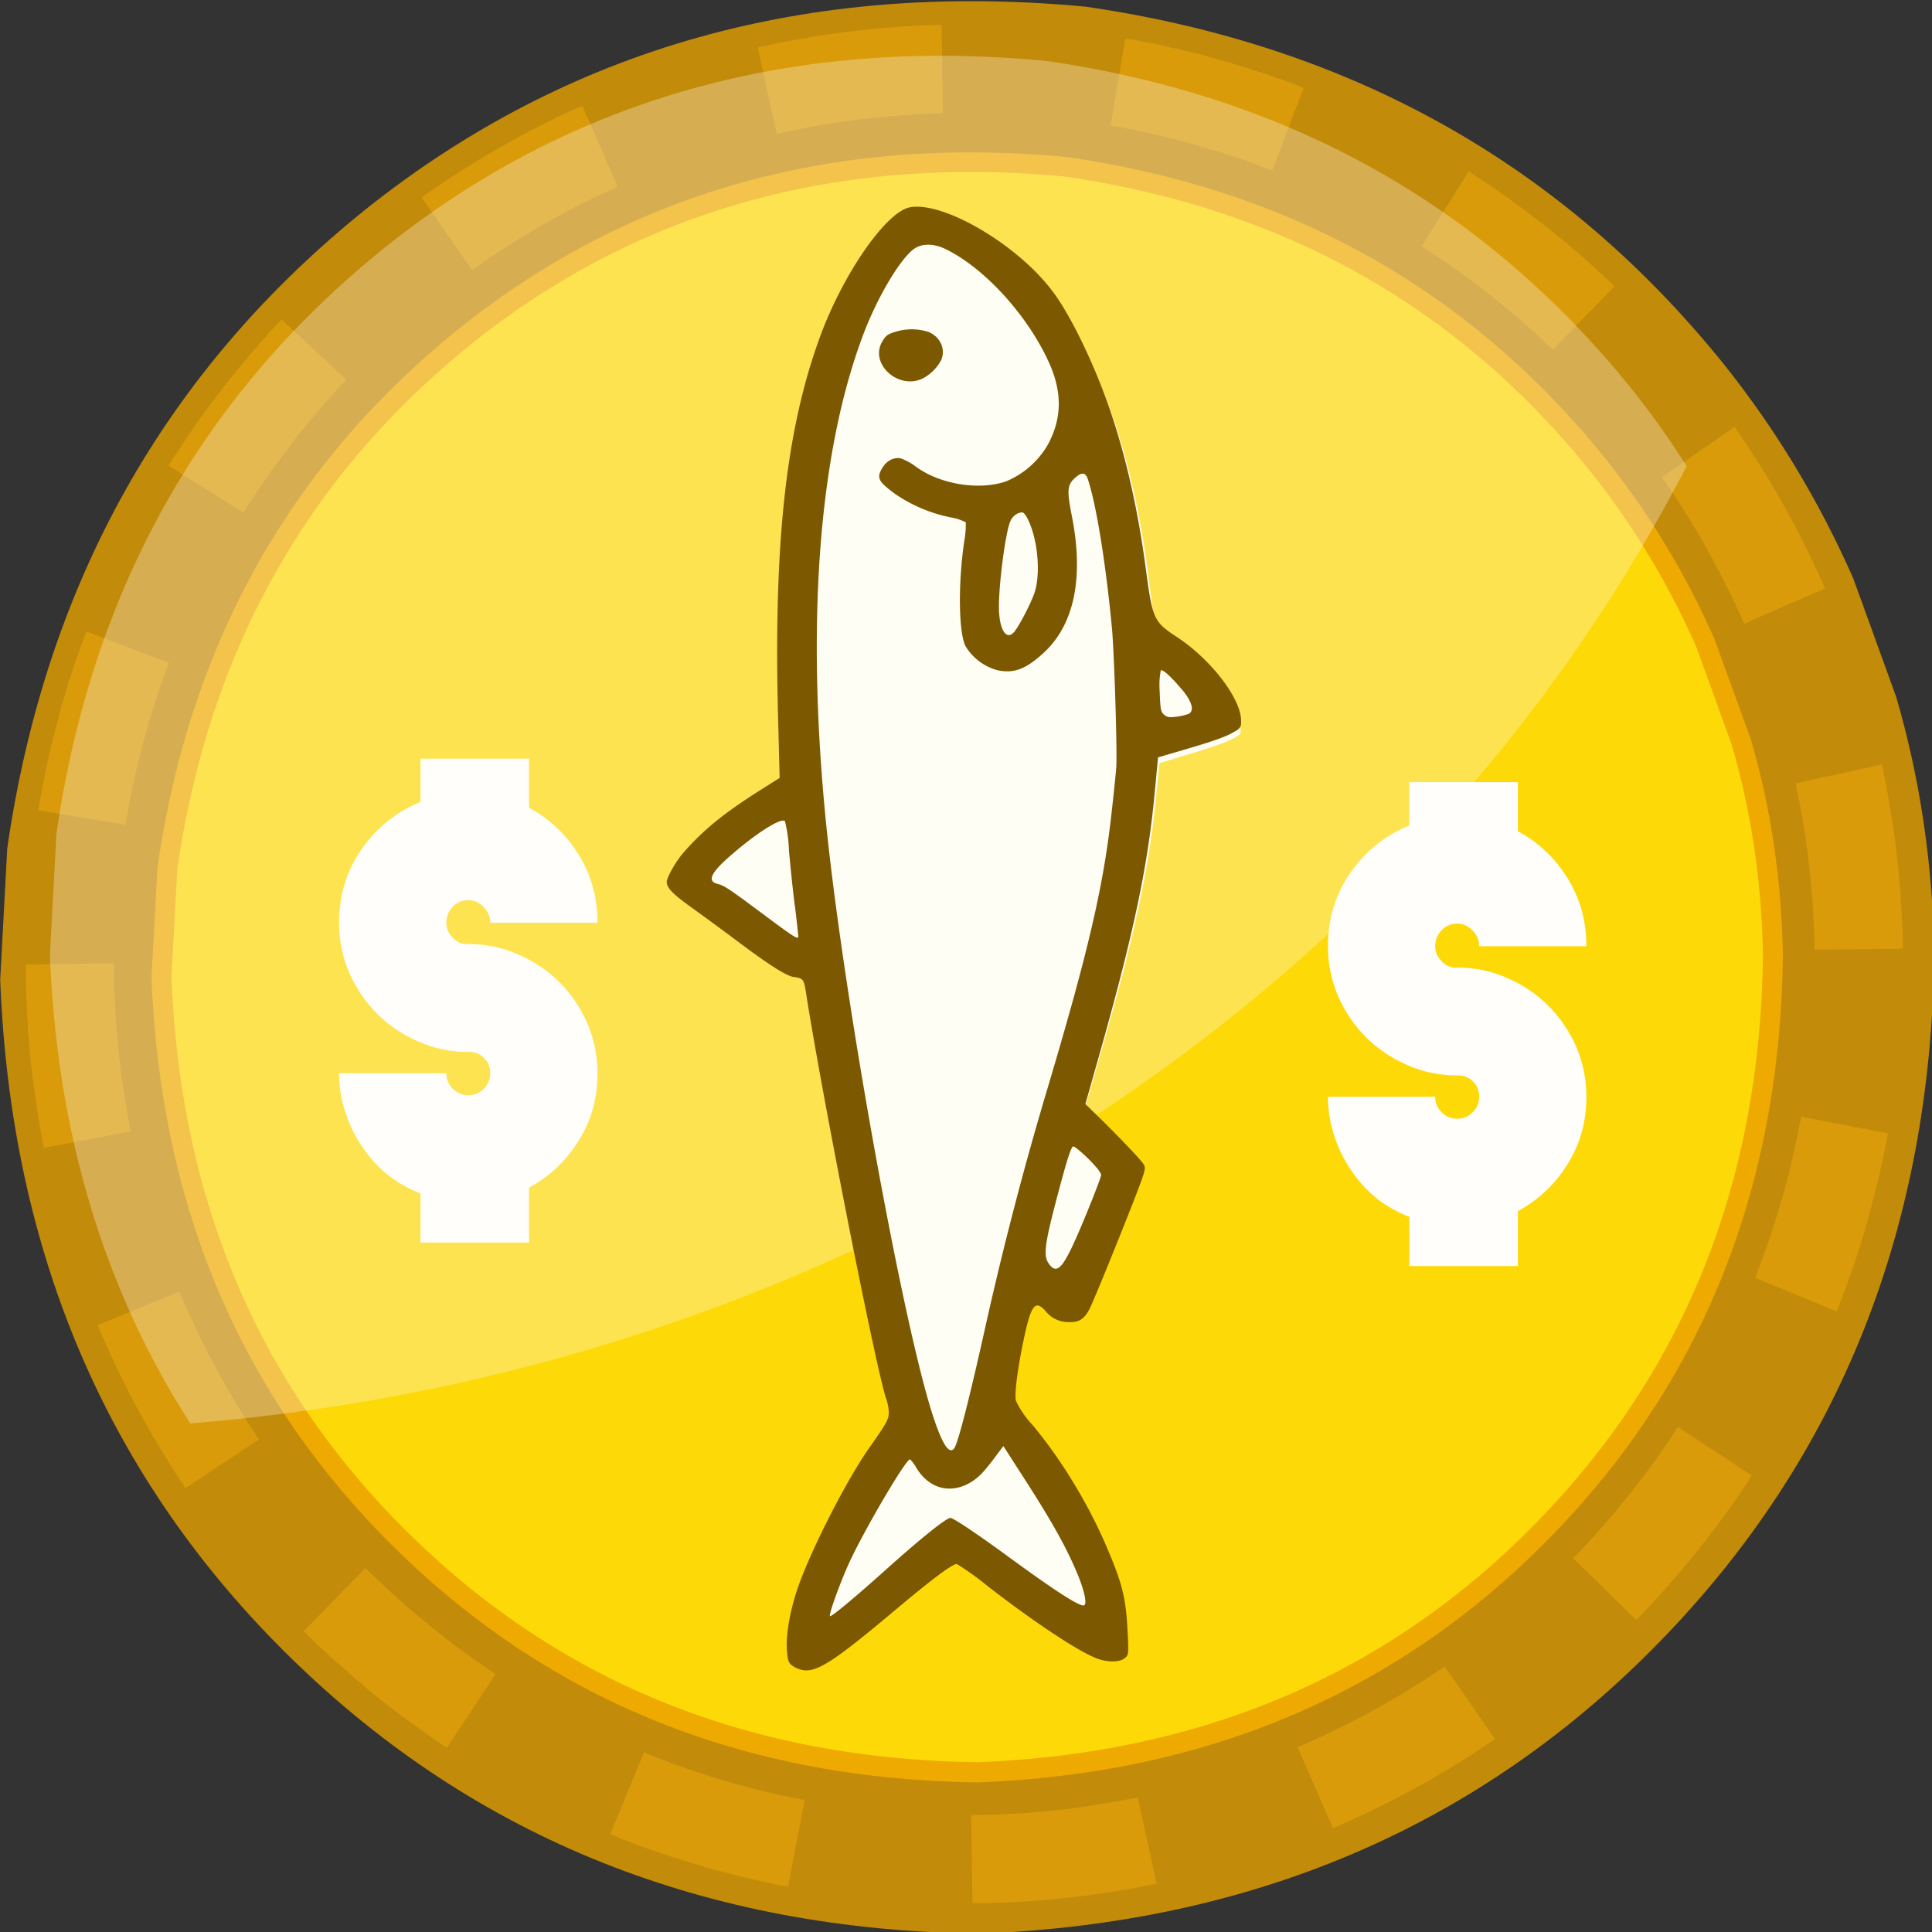
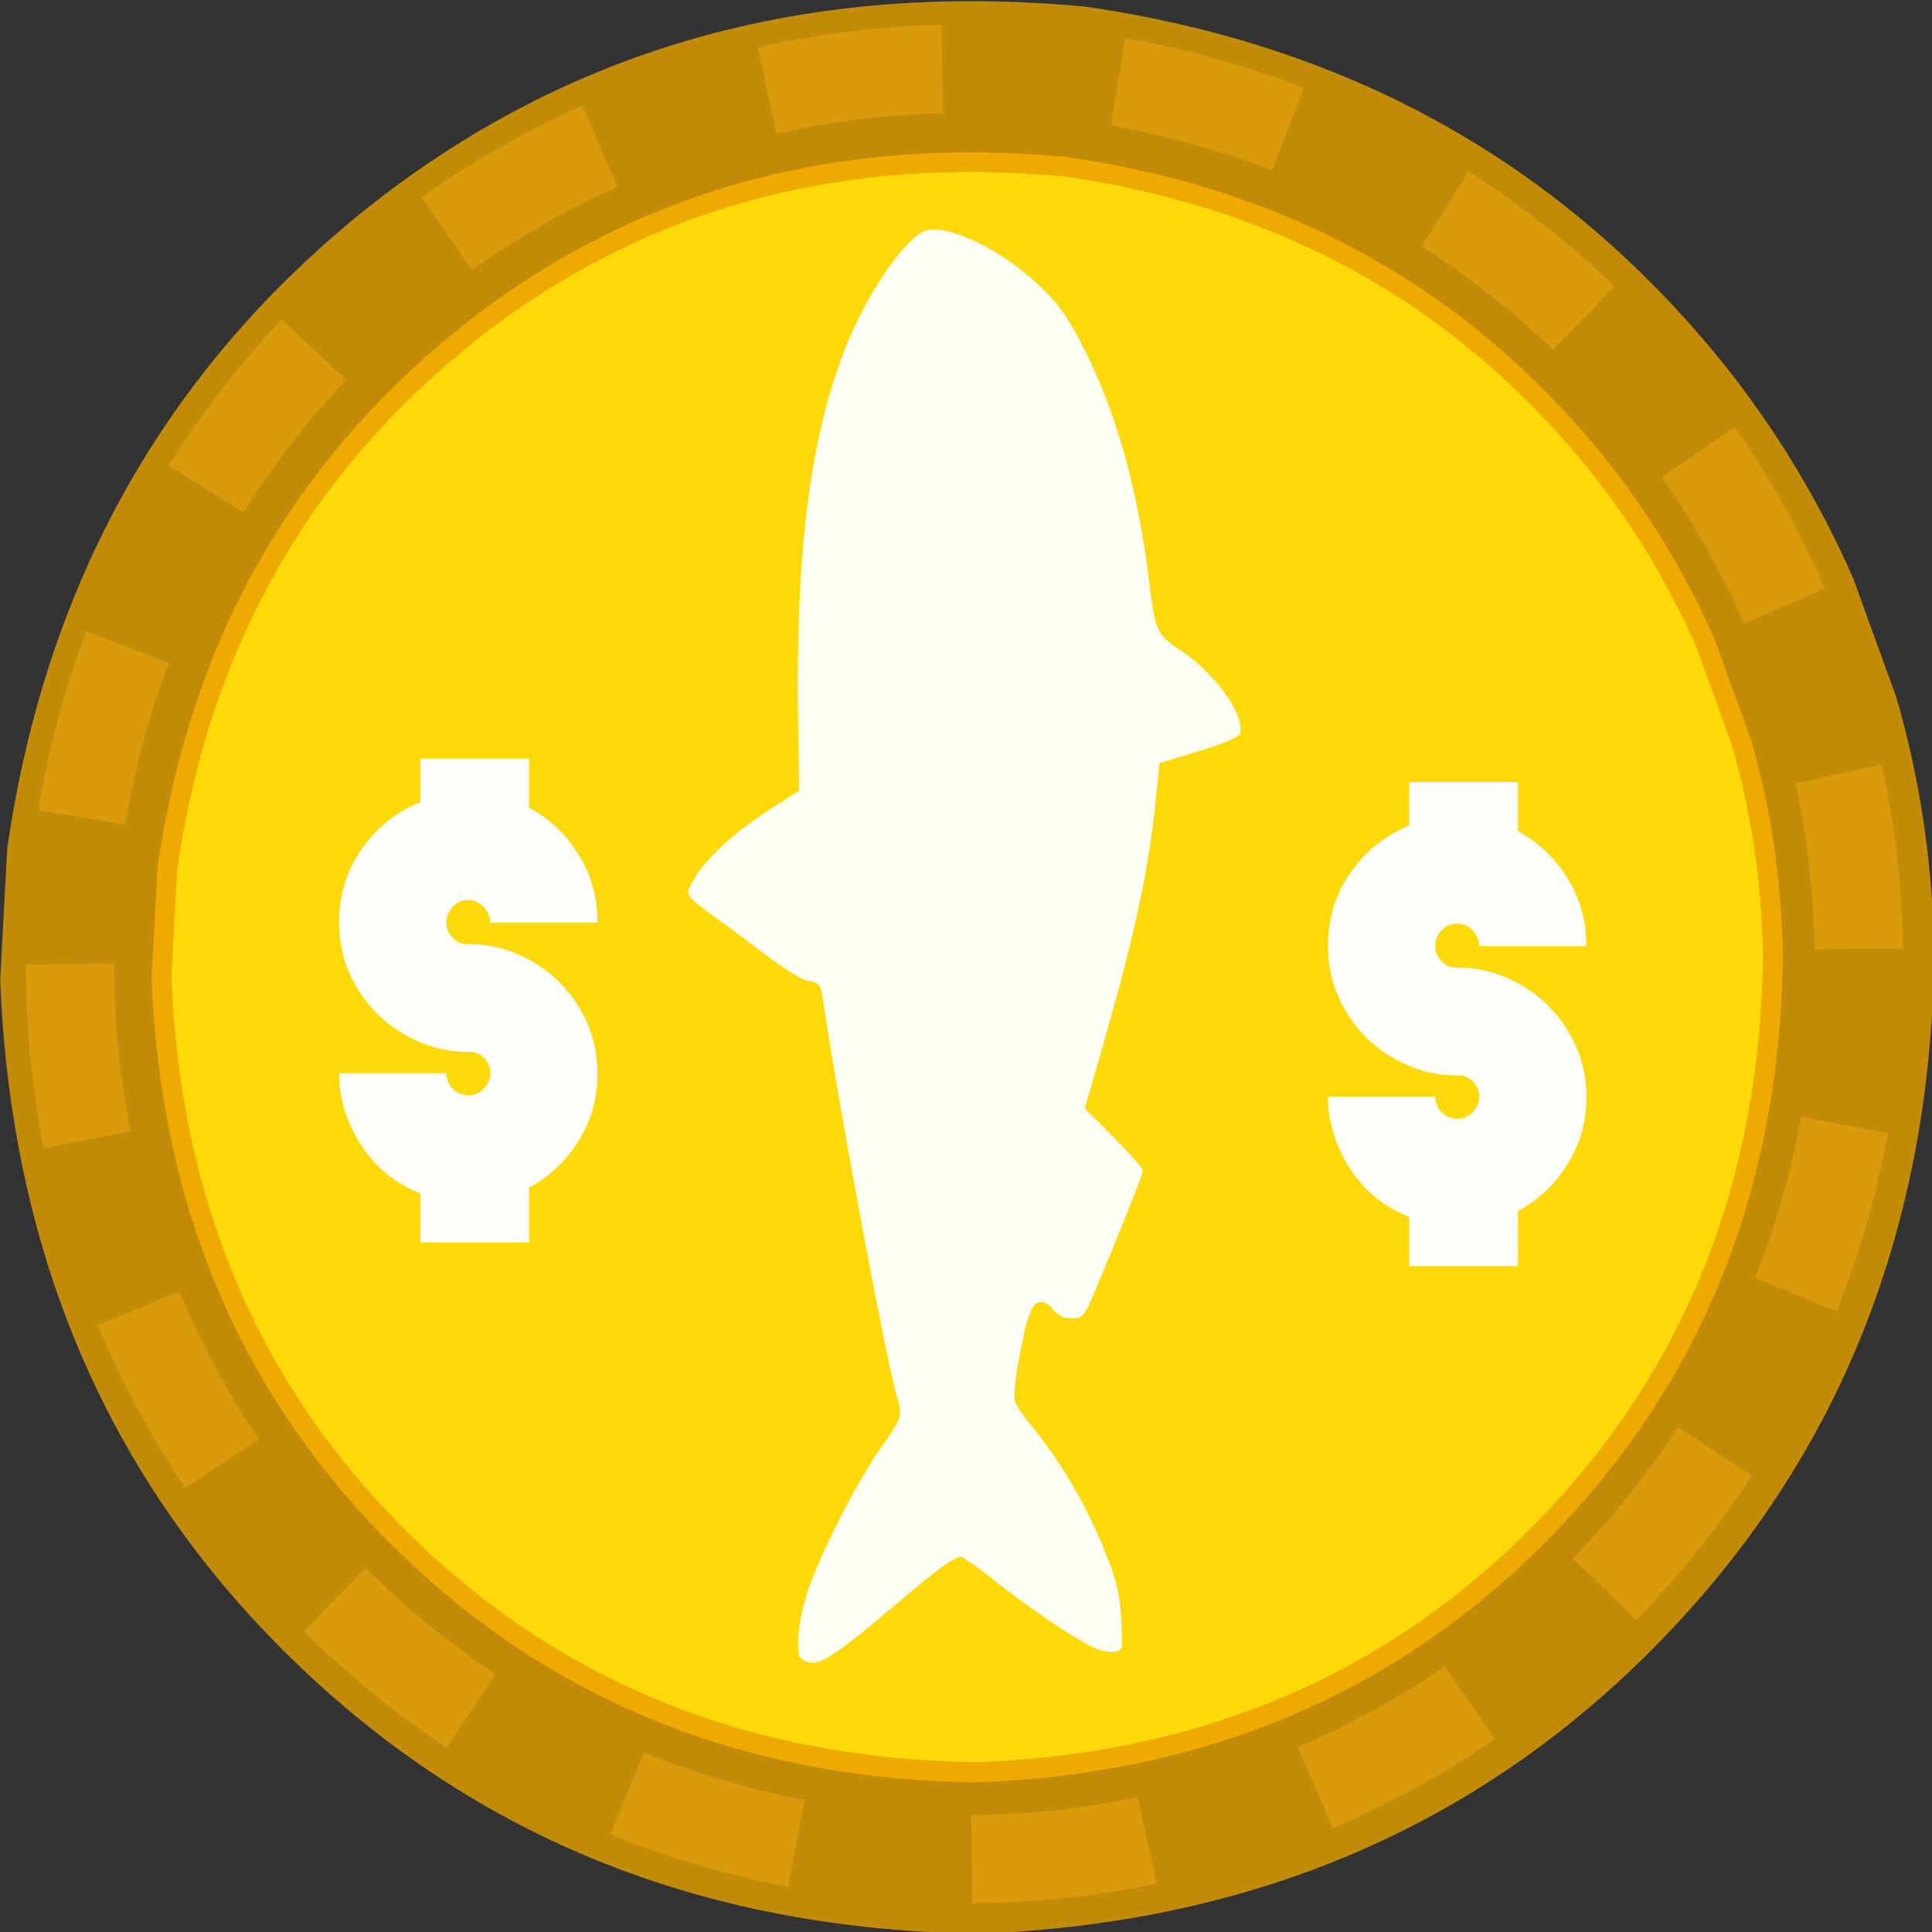
<svg xmlns="http://www.w3.org/2000/svg" width="83" height="83" viewBox="0 0 21.96 21.96">
  <rect x="0" y="0" width="21.96" height="21.96" fill="#333333" stroke="none" />
  <g style="font-variation-settings:normal;vector-effect:none;fill:#c28b09;fill-opacity:1;stroke-width:1;stroke-linecap:butt;stroke-linejoin:miter;stroke-miterlimit:4;stroke-dasharray:none;stroke-dashoffset:0;stroke-opacity:1;-inkscape-stroke:none;stop-color:#000">
    <path d="m27.684 946.14 1.114-20.733q9.066-62.737 56.635-100.916 47.902-38.159 113.592-31.952 62.738 9.065 100.919 56.633 12.235 15.378 20.268 33.6l6.796 18.751q5.653 19.373 5.997 40.51-.766 64.896-43.265 108.553-42.498 43.654-107.347 46.163-64.894-.766-108.548-43.263-43.654-42.497-46.16-107.345z" style="font-variation-settings:normal;vector-effect:none;fill:#c28b09;fill-opacity:1;stroke-width:1;stroke-linecap:butt;stroke-linejoin:miter;stroke-miterlimit:4;stroke-dasharray:none;stroke-dashoffset:0;stroke-opacity:1;-inkscape-stroke:none;stop-color:#000;stop-opacity:1" transform="matrix(.072 0 0 .072 -1.991 -56.987)" />
  </g>
  <path d="m51.575 945.434.943-17.488q7.648-52.918 47.77-85.124 40.405-32.184 95.816-26.95 52.917 7.648 85.123 47.772 10.318 12.972 17.093 28.34l5.735 15.817q4.768 16.339 5.058 34.17-.646 54.739-36.494 91.561-35.846 36.825-90.548 38.941-54.736-.647-91.558-36.492-36.82-35.848-38.938-90.547z" transform="matrix(.072 0 0 .072 -1.991 -56.958)" style="fill:#eeaa01;fill-opacity:1;stroke-linejoin:miter" />
  <g style="fill:#fdd908;fill-opacity:1;stroke-linejoin:miter">
    <path d="m54.722 945.343.92-17.061q7.461-51.625 46.603-83.044 39.418-31.397 93.474-26.29 51.624 7.46 83.042 46.603 10.067 12.655 16.676 27.647l5.595 15.432q4.651 15.939 4.934 33.334-.63 53.401-35.602 89.324-34.97 35.925-88.335 37.99-53.398-.632-89.32-35.602-35.921-34.971-37.987-88.333z" style="fill:#fdd908;fill-opacity:1" transform="matrix(.072 0 0 .072 -1.991 -56.958)" />
  </g>
  <path style="color:#000;opacity:.453;fill:#f4ae0b;fill-opacity:1;stroke-dasharray:1.68,1.68;-inkscape-stroke:none;paint-order:stroke fill markers" d="m127.386 223.271.011.84h-.004l-.207.008-.207.014-.205.017-.203.024-.201.027-.2.033-.199.04-.154.033-.18-.82.166-.038.22-.04.22-.038.223-.031.224-.026.227-.02.226-.015.229-.008zm1.746.13.05.007.22.041.216.049.215.05.213.06.21.062.21.068.207.072.156.06-.299.784-.146-.054-.188-.067-.187-.06-.192-.057-.193-.053-.194-.047-.197-.043-.199-.039-.04-.006zm-5.164.64.336.767-.03.014-.178.084-.175.086-.174.092-.17.095-.168.1-.166.103-.162.108-.162.111-.479-.69.17-.118.18-.118.183-.115.186-.11.187-.105.192-.1.193-.097.198-.092zm8.43.623.017.011.18.118.177.123.172.127.17.13.168.133.164.139.16.143.157.146.023.023-.586.6-.018-.016-.14-.132-.147-.13-.148-.124-.15-.121-.155-.12-.158-.115-.16-.11-.162-.107-.01-.006zm-11.29 1.408.613.57-.105.115-.129.147-.127.148-.12.15-.118.155-.115.158-.112.159-.107.164-.043.068-.711-.445.047-.077.119-.18.121-.177.127-.172.13-.172.136-.166.138-.164.141-.16zm13.82 1.02.079.113.117.18.113.181.111.186.106.19.1.19.095.194.092.195.047.106-.77.336-.04-.094-.085-.18-.088-.174-.09-.173-.095-.17-.1-.168-.103-.166-.108-.164-.072-.104zm-15.677 1.945.785.297-.031.082-.067.185-.06.19-.057.191-.053.193-.046.194-.043.197-.038.197-.02.11-.827-.137.02-.12.042-.218.047-.217.053-.217.057-.212.062-.211.068-.207.073-.207zm17.078 1.263.021.098.041.219.037.22.032.223.025.225.02.224.013.229.01.229v.084l-.84.01v-.073l-.008-.209-.013-.205-.018-.205-.023-.203-.028-.201-.033-.201-.039-.198-.017-.086zm-16.815 1.891.002.215.008.207.014.207.018.203.023.203.03.203.033.2.029.158-.824.158-.033-.168-.036-.22-.03-.223-.028-.225-.02-.227-.013-.226-.01-.229-.002-.226zm16.047 1.457.825.158-.036.19-.048.217-.053.214-.057.213-.062.211-.069.21-.072.204-.078.205-.012.028-.777-.319.008-.017.07-.184.067-.187.06-.19.057-.19.052-.193.047-.195.043-.195zm-15.425 1.662.013.035.08.18.082.178.088.176.092.173.094.17.1.168.103.166.105.159-.7.462-.112-.168-.113-.183-.11-.186-.105-.187-.102-.192-.096-.193-.091-.197-.088-.2-.018-.042zm14.253 1.287.702.461-.084.131-.123.176-.127.174-.131.17-.135.168-.137.162-.142.16-.147.158-.072.074-.602-.588.067-.066.133-.143.128-.144.125-.149.122-.152.119-.154.113-.156.111-.16zm-12.484 1.34.117.113.143.133.144.13.149.124.152.123.152.117.159.116.16.111.062.041-.463.701-.07-.047-.176-.123-.173-.125-.17-.13-.168-.135-.162-.14-.163-.142-.156-.144-.123-.123zm10.266.936.478.69-.054.036-.18.12-.182.113-.185.11-.19.105-.191.101-.194.096-.197.092-.168.074-.336-.77.158-.07.178-.082.176-.088.174-.092.17-.095.168-.098.166-.104.162-.107zm-7.617.816.084.035.183.07.188.065.19.063.189.056.193.053.195.047.195.043.112.021-.158.825-.121-.024-.217-.047-.215-.052-.213-.057-.21-.064-.21-.067-.207-.072-.203-.078-.094-.04zm4.697.428.18.82-.03.006-.219.043-.22.035-.223.032-.225.025-.224.021-.229.014-.228.008-.154.002-.012-.838.144-.002.207-.008.207-.013.205-.018.204-.023.2-.03.2-.033.2-.037z" transform="matrix(1.195 0 0 1.196 -141.523 -266.75)" />
-   <path style="font-variation-settings:normal;opacity:.323;vector-effect:none;fill:#fef8e9;fill-opacity:1;stroke:none;stroke-width:.055;stroke-linecap:butt;stroke-linejoin:miter;stroke-miterlimit:4;stroke-dasharray:none;stroke-dashoffset:0;stroke-opacity:1;-inkscape-stroke:none;stop-color:#000" d="M127.268 223.566c-1.957.023-3.68.628-5.17 1.815-1.754 1.407-2.798 3.267-3.132 5.58l-.062 1.147c.066 1.691.512 3.176 1.336 4.455a17.458 16.047 0 0 0 14.232-9.098 8.383 8.383 0 0 0-.512-.72c-1.408-1.753-3.267-2.797-5.58-3.131-.379-.036-.75-.052-1.112-.048z" transform="matrix(1.195 0 0 1.196 -141.523 -266.75)" />
  <path style="fill:#fffef5;fill-opacity:1;stroke-width:.015" d="M124.975 231.51c0-.029.083-.18.156-.262.184-.208.374-.363.704-.574l.197-.126-.01-.585c-.027-1.64.1-2.692.425-3.56.22-.585.618-1.146.807-1.182.286-.054.955.334 1.271.762.17.23.391.705.53 1.138.135.42.238.905.302 1.422.06.487.073.523.299.671.306.202.57.555.573.747.001.052.001.05-.035.073-.068.044-.183.087-.467.172l-.27.082-.033.338c-.071.702-.21 1.332-.547 2.495l-.13.45.143.14c.177.174.377.389.4.426.013.019.017.024-.075.26-.103.264-.33.819-.418 1.019-.058.132-.093.152-.18.148a.216.216 0 0 1-.173-.086c-.072-.083-.152-.102-.205.005a1.31 1.31 0 0 0-.076.261c-.06.276-.097.53-.082.601.01.046.068.129.159.24.265.322.511.738.679 1.145.132.322.164.45.177.733.01.235.007.234-.012.25-.03.026-.12.032-.215-.005-.164-.064-.563-.327-.985-.655a3.48 3.48 0 0 0-.29-.212c-.005-.003-.015-.01-.032-.008-.068.003-.263.155-.617.455-.546.463-.7.56-.805.548a.167.167 0 0 1-.08-.03c-.027-.022-.03-.026-.038-.125-.008-.14.036-.378.114-.59.13-.356.458-.992.659-1.278.173-.246.194-.284.193-.361a.367.367 0 0 0-.02-.121c-.083-.222-.577-2.862-.713-3.816-.019-.116-.035-.145-.146-.16-.055-.009-.204-.1-.487-.314a30.03 30.03 0 0 0-.428-.316c-.175-.125-.219-.176-.22-.216z" transform="matrix(1.195 0 0 1.196 -141.523 -266.75)" />
-   <path style="fill:#7c5801;fill-opacity:1;stroke-width:.016" d="M130.18 229.983c-.075.049-.199.093-.49.178l-.246.072-.03.32c-.066.714-.202 1.357-.537 2.537l-.124.438.133.129c.183.179.389.394.42.441.024.037.02.054-.072.295-.103.267-.33.83-.419 1.033-.061.142-.112.18-.23.174a.275.275 0 0 1-.21-.104c-.098-.11-.137-.063-.205.253-.06.28-.093.53-.078.597a.882.882 0 0 0 .157.23c.278.333.537.76.714 1.178.14.33.174.466.19.757.013.24.012.252-.022.28-.049.044-.166.045-.273.004-.178-.069-.59-.342-1.027-.68a2.906 2.906 0 0 0-.3-.216c-.046 0-.238.145-.598.447-.556.467-.724.577-.858.563a.264.264 0 0 1-.107-.042c-.04-.03-.046-.049-.054-.152-.012-.146.034-.396.112-.613.13-.363.462-1.01.668-1.302.174-.247.19-.277.189-.345a.406.406 0 0 0-.02-.112c-.088-.226-.62-2.92-.77-3.891-.018-.109-.026-.12-.114-.132-.071-.01-.231-.112-.524-.331a28.118 28.118 0 0 0-.441-.324c-.182-.13-.242-.19-.243-.248 0-.044.09-.202.167-.288.19-.214.386-.372.725-.586l.182-.115-.015-.576c-.043-1.668.076-2.741.403-3.627.22-.595.628-1.18.852-1.22.32-.058 1.025.356 1.357.8.179.237.413.727.56 1.17.144.43.254.926.324 1.453.066.493.076.515.296.66.322.211.606.578.612.79.002.063-.004.074-.053.106zm-.51-.396c-.105-.125-.183-.195-.2-.18a.764.764 0 0 0-.01.2c.006.17.01.192.041.22.03.025.047.028.116.02a.552.552 0 0 0 .117-.027c.059-.028.034-.117-.063-.233zm-.664-.579c-.06-.633-.151-1.186-.23-1.42-.022-.068-.064-.068-.133 0-.062.061-.065.116-.019.349.116.586.025 1.03-.265 1.3-.171.158-.287.202-.445.167a.51.51 0 0 1-.304-.233c-.063-.143-.068-.591-.009-.993a.802.802 0 0 0 .014-.179.471.471 0 0 0-.145-.047 1.433 1.433 0 0 1-.53-.225c-.154-.114-.172-.148-.125-.234.042-.076.111-.115.181-.102a.56.56 0 0 1 .15.083c.23.165.594.223.85.137a.824.824 0 0 0 .4-.35c.132-.244.138-.486.02-.76-.2-.455-.614-.914-.993-1.099-.115-.055-.225-.055-.302 0-.132.098-.344.454-.477.803-.435 1.144-.555 2.805-.345 4.773.18 1.68.727 4.68 1.009 5.527.086.258.148.353.196.297.035-.042.142-.456.303-1.18a32.88 32.88 0 0 1 .593-2.267c.387-1.3.53-1.916.607-2.638.02-.176.037-.351.04-.39.01-.167-.02-1.088-.041-1.32zm-1.624-2.552a.42.42 0 0 1-.18.178c-.233.107-.504-.144-.381-.353.032-.055.051-.07.123-.092a.527.527 0 0 1 .315 0c.113.045.167.162.123.267zm1.468 7.665c-.066-.078-.192-.191-.212-.19-.02-.001-.062.132-.148.458-.129.486-.14.585-.079.664.07.09.125.037.253-.25.092-.205.24-.58.24-.604a.289.289 0 0 0-.054-.078zm-.187 3.838c-.1-.234-.24-.482-.483-.859l-.207-.322-.091.121c-.103.137-.157.19-.238.234-.187.101-.38.044-.497-.145a.352.352 0 0 0-.062-.084c-.04 0-.427.657-.576.978-.082.176-.2.5-.185.512.012.01.225-.166.555-.462.32-.286.551-.47.59-.471.028 0 .249.147.578.388.414.302.636.445.687.444.042 0 .012-.142-.071-.335zm-.395-9.81c-.031-.132-.086-.245-.117-.244-.042 0-.09.035-.11.08-.047.098-.115.619-.11.84.005.196.07.297.141.22.046-.049.168-.284.2-.385.04-.125.038-.338-.004-.51zm-2.28 3.486a16.804 16.804 0 0 1-.055-.524 1.245 1.245 0 0 0-.038-.273c-.04-.03-.257.105-.498.312-.204.174-.247.259-.144.285.07.018.107.044.467.312.258.192.303.22.302.19 0-.02-.015-.155-.033-.302z" transform="matrix(1.195 0 0 1.196 -141.523 -266.75)" />
  <g style="font-variation-settings:normal;vector-effect:none;fill:#fffefb;fill-opacity:1;stroke-width:1.384;stroke-linecap:butt;stroke-linejoin:miter;stroke-miterlimit:4;stroke-dasharray:none;stroke-dashoffset:0;stroke-opacity:1;-inkscape-stroke:none;stop-color:#000">
    <path d="M166.038 876.049v12.948q-10.823 4.446-17.587 14.108-6.764 9.663-6.764 22.032 0 7.923 3.092 15.074 3.092 6.957 8.31 12.175 5.218 5.218 12.369 8.31 6.957 3.092 14.88 3.092h1.16q2.32.387 3.865 2.126 1.546 1.74 1.546 4.252 0 2.705-1.932 4.638-1.933 1.932-4.638 1.932-2.706 0-4.639-1.932-1.932-1.933-1.932-4.638h-32.08q0 6.184 1.932 11.788 1.739 5.412 5.024 10.243 3.093 4.638 7.538 8.31 4.444 3.479 9.856 5.604v14.688h32.467v-16.427q9.276-5.024 14.88-14.108 5.605-8.89 5.605-20.098 0-7.924-3.092-15.075-3.092-6.957-8.31-12.175-5.218-5.218-12.368-8.31-6.958-3.092-14.881-3.092h-1.16q-2.32-.386-3.865-2.319-1.546-1.74-1.546-4.058 0-2.706 1.933-4.832 1.932-1.932 4.638-1.932 2.705 0 4.638 2.126 1.932 1.932 1.932 4.638h32.081q0-11.21-5.604-20.292-5.605-9.084-14.881-14.108v-14.688z" style="font-variation-settings:normal;vector-effect:none;fill:#fffefb;fill-opacity:1;stroke-width:1.384;stroke-linecap:butt;stroke-linejoin:miter;stroke-miterlimit:4;stroke-dasharray:none;stroke-dashoffset:0;stroke-opacity:1;-inkscape-stroke:none;stop-color:#000;stop-opacity:1" transform="matrix(.038 0 0 .038 9.71 -24.4)" />
  </g>
  <g style="font-variation-settings:normal;vector-effect:none;fill:#fffefb;fill-opacity:1;stroke-width:1.384;stroke-linecap:butt;stroke-linejoin:miter;stroke-miterlimit:4;stroke-dasharray:none;stroke-dashoffset:0;stroke-opacity:1;-inkscape-stroke:none;stop-color:#000">
    <path d="M166.038 876.049v12.948q-10.823 4.446-17.587 14.108-6.764 9.663-6.764 22.032 0 7.923 3.092 15.074 3.092 6.957 8.31 12.175 5.218 5.218 12.369 8.31 6.957 3.092 14.88 3.092h1.16q2.32.387 3.865 2.126 1.546 1.74 1.546 4.252 0 2.705-1.932 4.638-1.933 1.932-4.638 1.932-2.706 0-4.639-1.932-1.932-1.933-1.932-4.638h-32.08q0 6.184 1.932 11.788 1.739 5.412 5.024 10.243 3.093 4.638 7.538 8.31 4.444 3.479 9.856 5.604v14.688h32.467v-16.427q9.276-5.024 14.88-14.108 5.605-8.89 5.605-20.098 0-7.924-3.092-15.075-3.092-6.957-8.31-12.175-5.218-5.218-12.368-8.31-6.958-3.092-14.881-3.092h-1.16q-2.32-.386-3.865-2.319-1.546-1.74-1.546-4.058 0-2.706 1.933-4.832 1.932-1.932 4.638-1.932 2.705 0 4.638 2.126 1.932 1.932 1.932 4.638h32.081q0-11.21-5.604-20.292-5.605-9.084-14.881-14.108v-14.688z" style="font-variation-settings:normal;vector-effect:none;fill:#fffefb;fill-opacity:1;stroke-width:1.384;stroke-linecap:butt;stroke-linejoin:miter;stroke-miterlimit:4;stroke-dasharray:none;stroke-dashoffset:0;stroke-opacity:1;-inkscape-stroke:none;stop-color:#000;stop-opacity:1" transform="matrix(.038 0 0 .038 -1.53 -24.667)" />
  </g>
</svg>